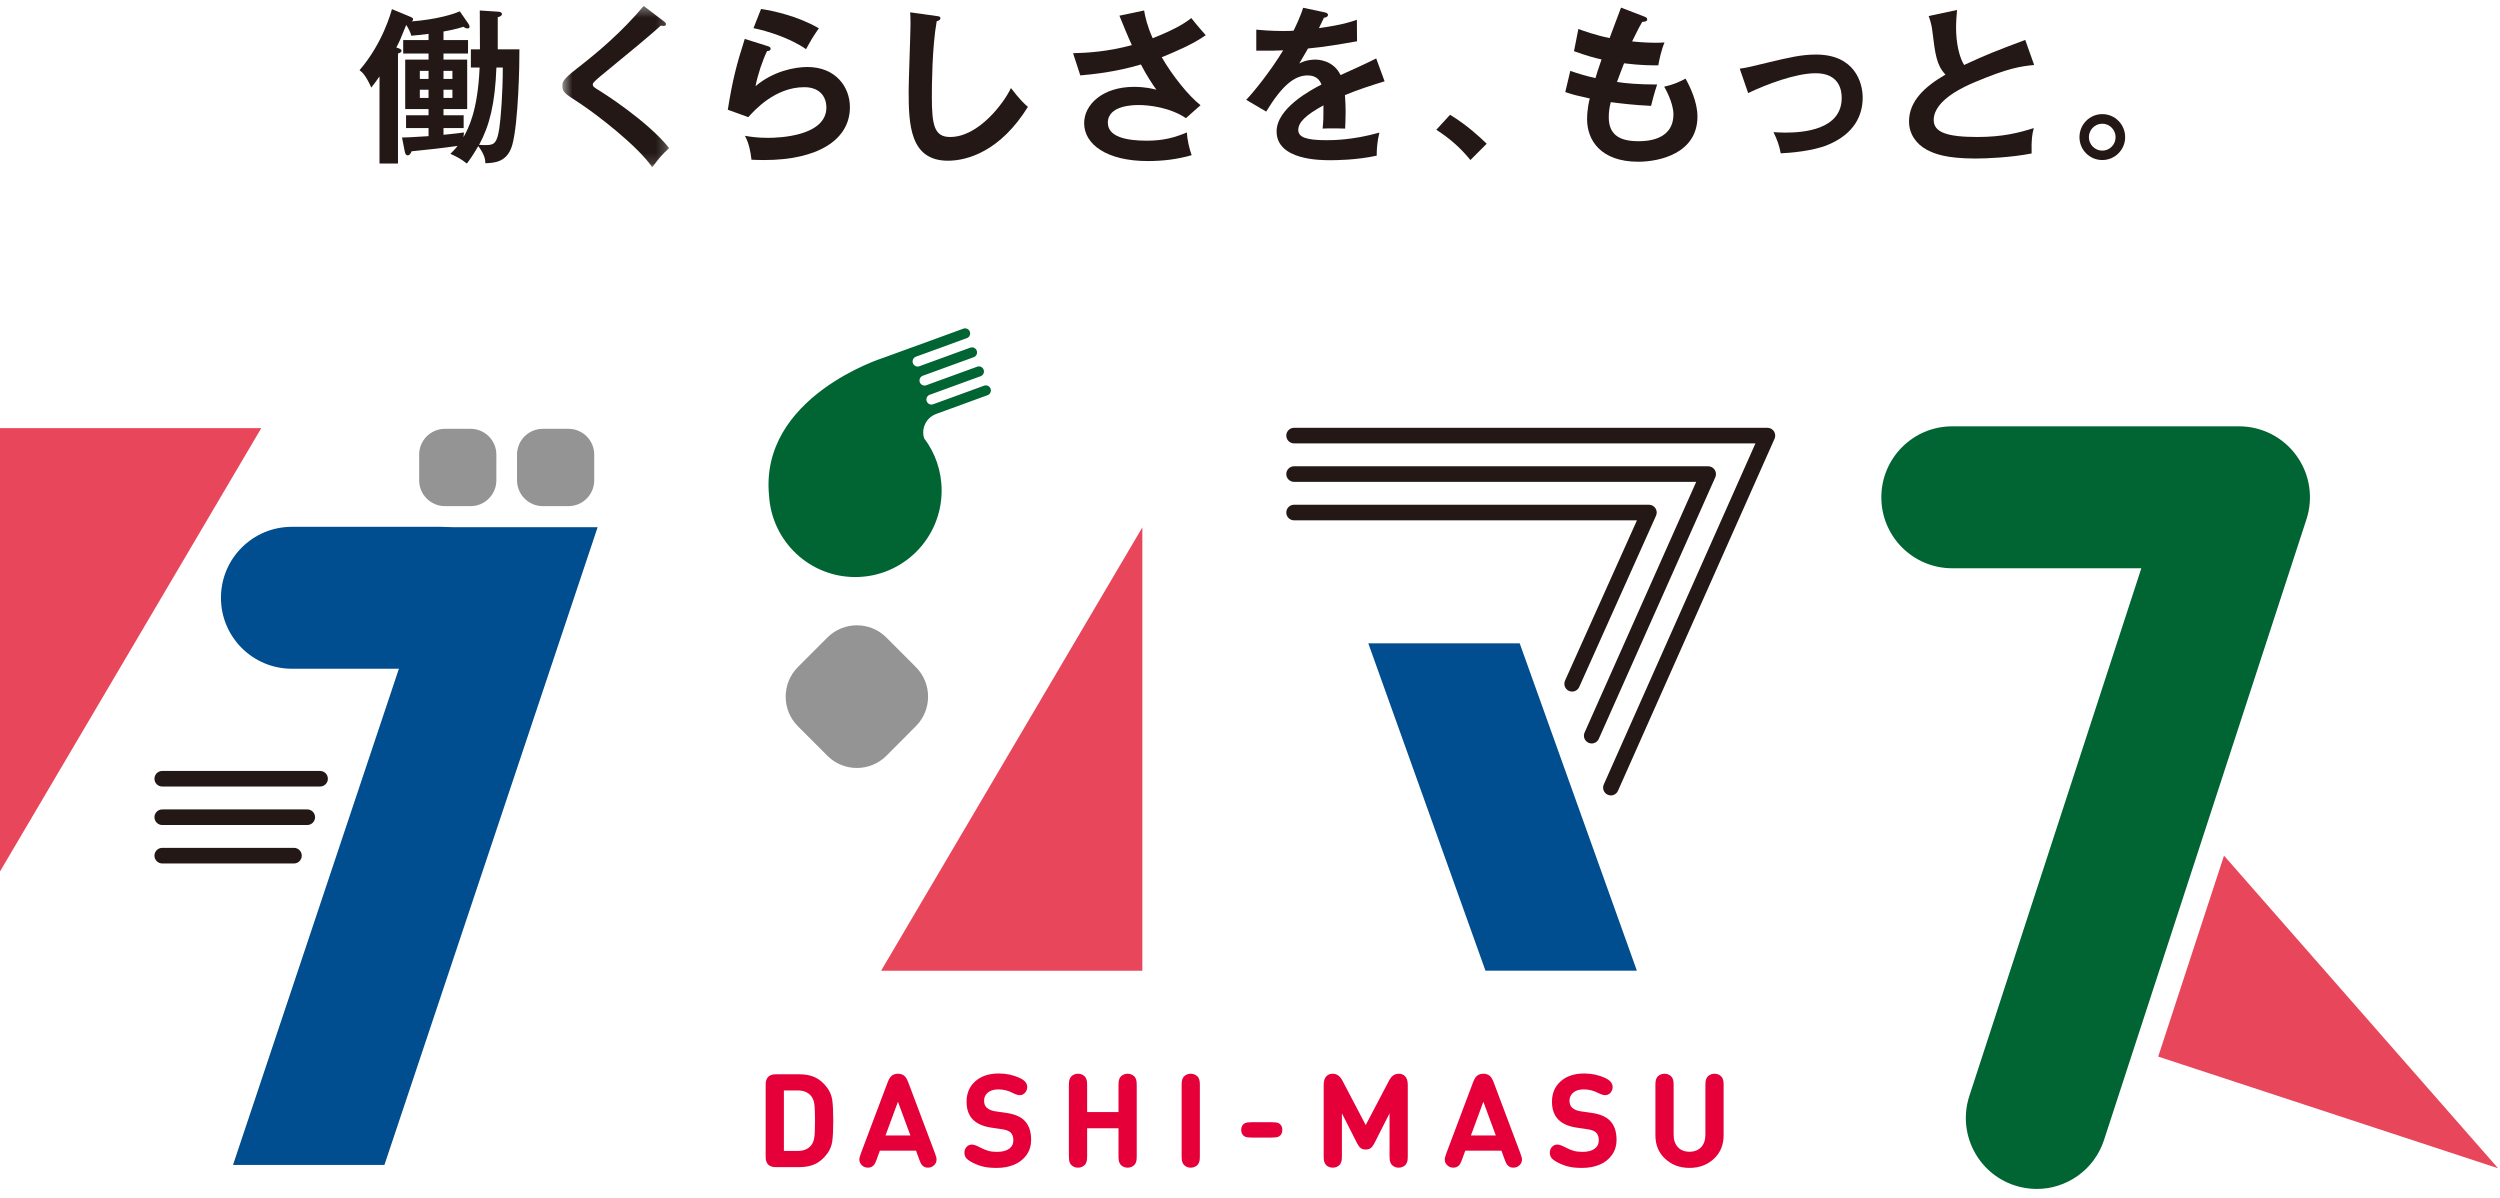
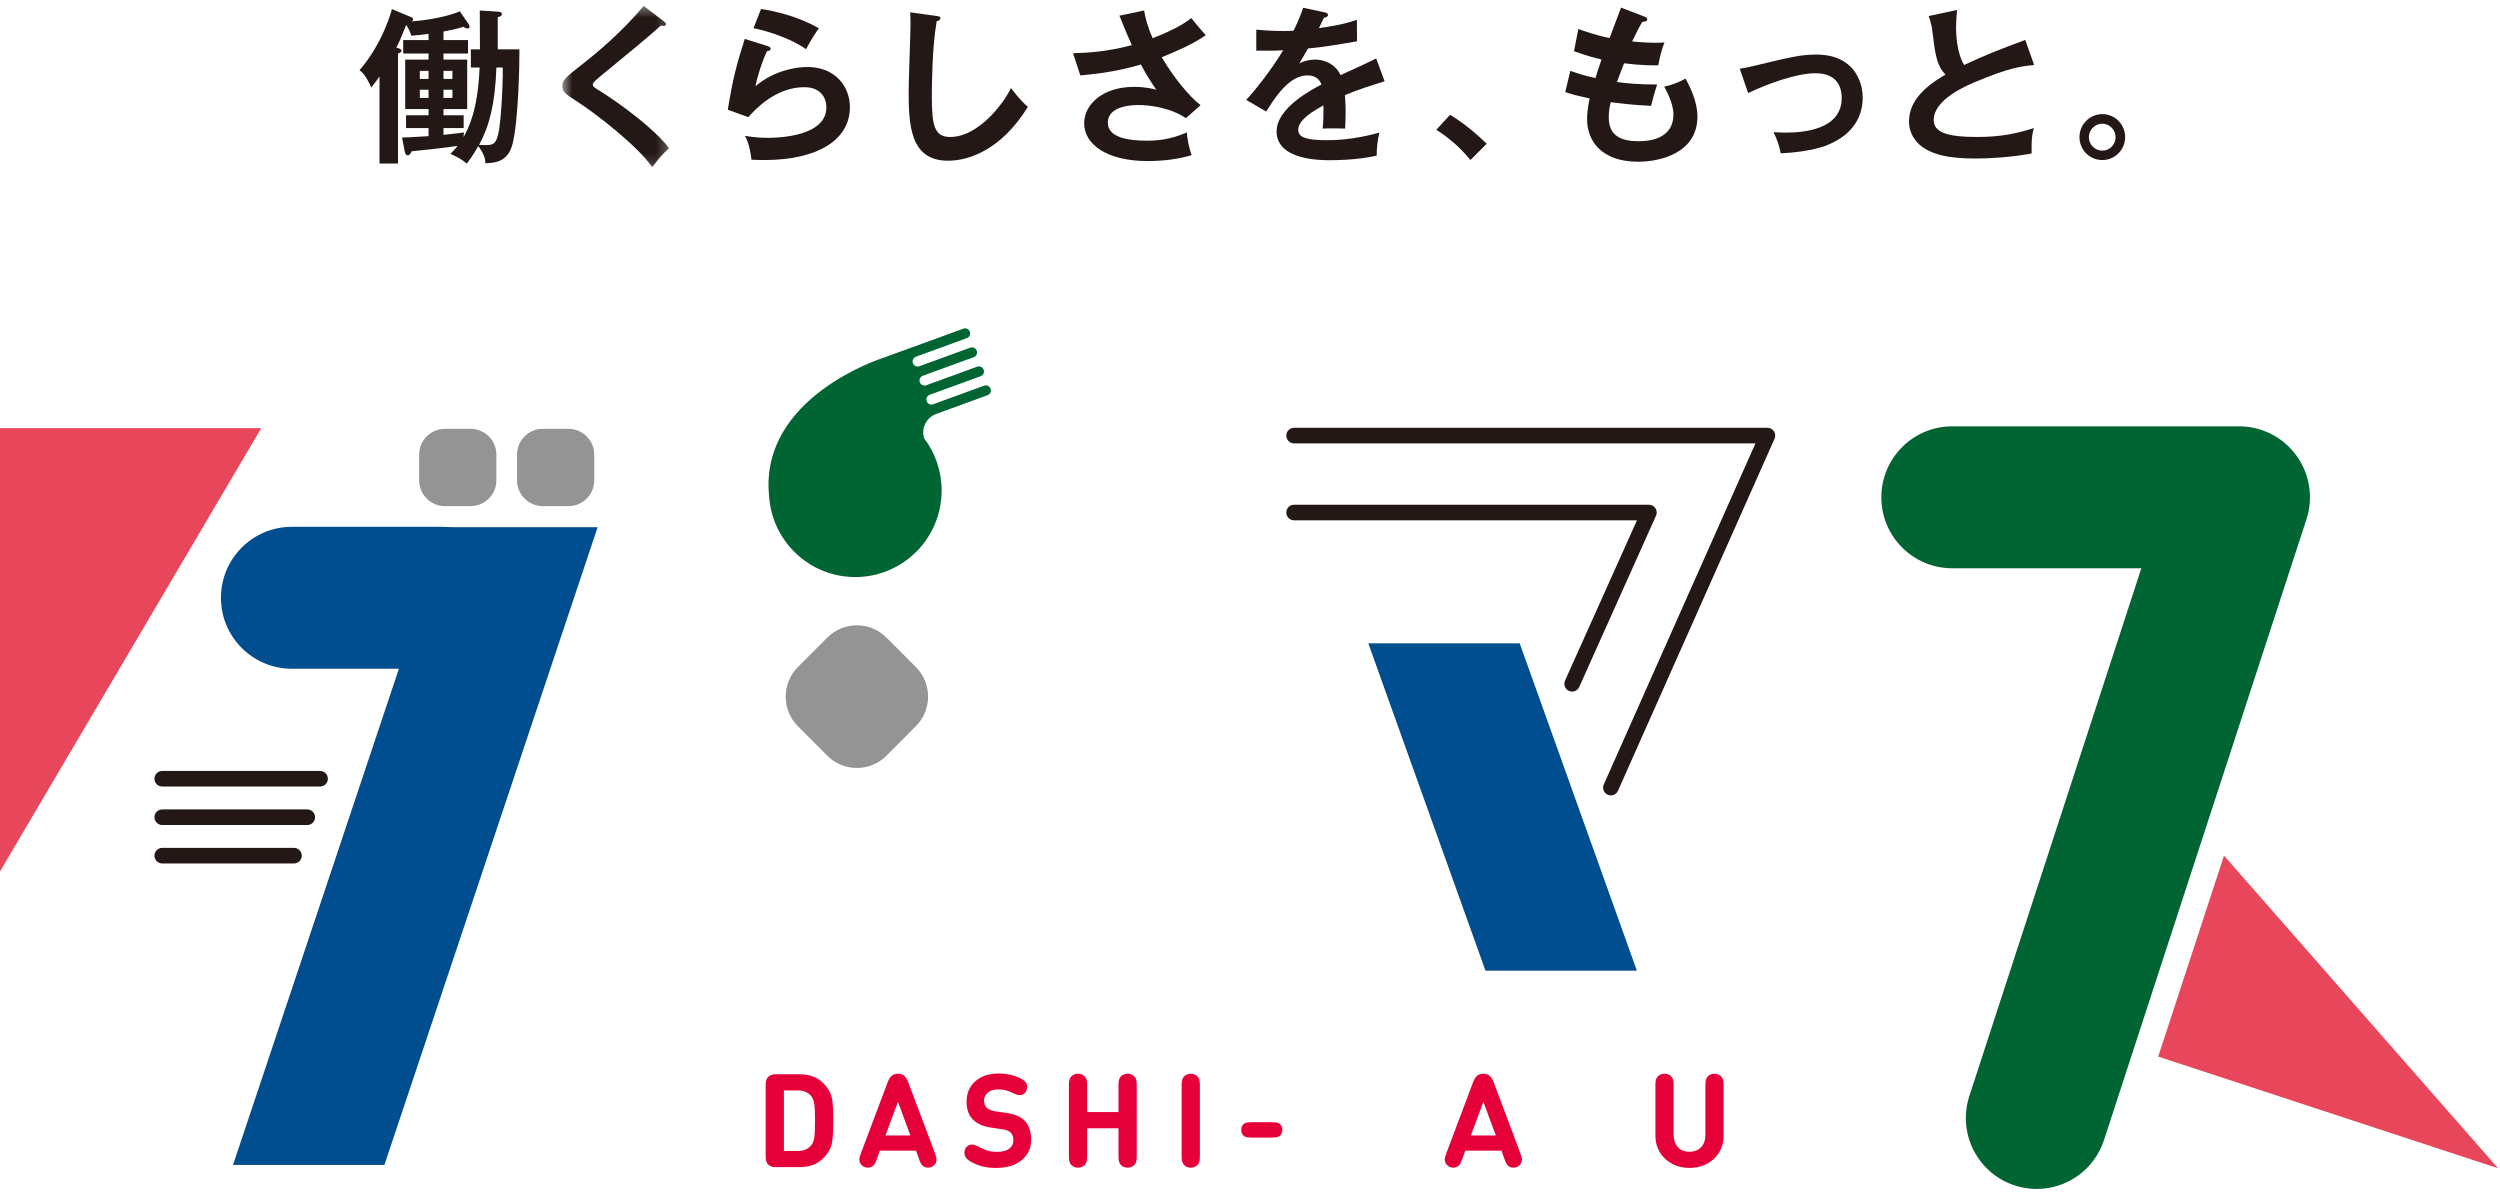
<svg xmlns="http://www.w3.org/2000/svg" xmlns:xlink="http://www.w3.org/1999/xlink" width="240px" height="115px" viewBox="0 0 240 115" version="1.1">
  <title>logo</title>
  <defs>
    <polygon id="path-1" points="0.529 0.367 10.784 0.367 10.784 15.857 0.529 15.857" />
  </defs>
  <g id="symbol" stroke="none" stroke-width="1" fill="none" fill-rule="evenodd">
    <g id="header" transform="translate(-620, -22)">
      <g transform="translate(0, 22)" id="logo">
        <g transform="translate(620, 0)" id="Group-76">
          <polygon id="Fill-1" fill="#E8465A" points="0 41.102 0 83.659 25.081 41.102" />
-           <polygon id="Fill-2" fill="#E8465A" points="109.665 93.188 109.665 50.628 84.586 93.188" />
          <polygon id="Fill-3" fill="#E8465A" points="207.187 101.433 239.816 112.154 213.505 82.142" />
          <g id="Group-75" transform="translate(14.787, 0.202)">
            <path d="M136.135,66.19 C136.035,66.19 135.932,66.169 135.834,66.125 C135.456,65.956 135.288,65.514 135.456,65.135 L142.36,49.75 L109.443,49.75 C109.032,49.75 108.696,49.412 108.696,49.001 C108.696,48.587 109.032,48.252 109.443,48.252 L143.514,48.252 C143.765,48.252 144.002,48.38 144.139,48.596 C144.276,48.807 144.297,49.073 144.192,49.305 L136.819,65.748 C136.694,66.026 136.422,66.19 136.135,66.19" id="Fill-4" fill="#231815" />
            <path d="M139.856,76.159 C139.756,76.159 139.651,76.138 139.553,76.092 C139.177,75.924 139.008,75.483 139.177,75.105 L153.736,42.363 L109.443,42.363 C109.032,42.363 108.696,42.026 108.696,41.613 C108.696,41.201 109.032,40.867 109.443,40.867 L154.889,40.867 C155.14,40.867 155.377,40.995 155.514,41.206 C155.65,41.421 155.672,41.69 155.569,41.919 L140.538,75.716 C140.414,75.993 140.143,76.159 139.856,76.159" id="Fill-6" fill="#231815" />
-             <path d="M138.012,71.17 C137.913,71.17 137.81,71.15 137.711,71.105 C137.334,70.937 137.166,70.495 137.334,70.119 L148.049,46.056 L109.444,46.056 C109.032,46.056 108.696,45.723 108.696,45.308 C108.696,44.896 109.032,44.56 109.444,44.56 L149.201,44.56 C149.453,44.56 149.69,44.69 149.826,44.902 C149.965,45.117 149.985,45.38 149.883,45.612 L138.696,70.729 C138.572,71.008 138.299,71.17 138.012,71.17" id="Fill-8" fill="#231815" />
            <path d="M180.738,113.937 C180.035,113.937 179.317,113.827 178.613,113.595 C175.046,112.422 173.102,108.573 174.275,104.999 L190.781,54.351 L172.621,54.351 C168.869,54.351 165.821,51.3 165.821,47.54 C165.821,43.778 168.869,40.726 172.621,40.726 L200.17,40.726 C202.352,40.726 204.399,41.775 205.677,43.544 C206.957,45.312 207.31,47.59 206.629,49.663 L187.195,109.249 C186.257,112.119 183.595,113.937 180.738,113.937" id="Fill-10" fill="#006532" />
            <path d="M70.301,72.356 C68.746,73.912 66.201,73.912 64.644,72.356 L61.803,69.509 C60.25,67.952 60.25,65.403 61.803,63.842 L64.645,60.997 C66.202,59.438 68.747,59.438 70.302,60.997 L73.142,63.842 C74.697,65.399 74.697,67.948 73.142,69.506 L70.301,72.356 Z" id="Fill-12" fill="#949495" />
            <path d="M27.918,48.386 C26.563,48.386 25.452,47.275 25.452,45.915 L25.452,43.434 C25.452,42.074 26.562,40.964 27.918,40.964 L30.398,40.964 C31.753,40.964 32.864,42.074 32.864,43.434 L32.863,45.915 C32.863,47.275 31.753,48.386 30.398,48.386 L27.918,48.386 Z" id="Fill-14" fill="#949495" />
            <path d="M37.315,48.386 C35.958,48.386 34.848,47.275 34.848,45.915 L34.848,43.434 C34.848,42.074 35.958,40.964 37.314,40.964 L39.793,40.964 C41.149,40.964 42.258,42.074 42.258,43.434 L42.258,45.915 C42.258,47.275 41.149,48.386 39.793,48.386 L37.315,48.386 Z" id="Fill-16" fill="#949495" />
            <path d="M60.467,104.481 L60.467,110.289 L61.792,110.289 C62.367,110.289 62.801,110.106 63.092,109.739 C63.246,109.548 63.346,109.294 63.389,108.979 C63.433,108.664 63.454,108.132 63.454,107.386 C63.454,106.639 63.433,106.107 63.389,105.792 C63.346,105.477 63.246,105.224 63.092,105.032 C62.801,104.665 62.367,104.481 61.792,104.481 L60.467,104.481 Z M59.78,111.843 C59.663,111.843 59.569,111.84 59.499,111.833 C59.428,111.828 59.34,111.805 59.233,111.767 C59.127,111.73 59.036,111.674 58.961,111.598 C58.886,111.523 58.83,111.432 58.792,111.327 C58.755,111.22 58.733,111.131 58.727,111.06 C58.721,110.99 58.717,110.895 58.717,110.778 L58.717,103.993 C58.717,103.876 58.721,103.781 58.727,103.71 C58.733,103.64 58.755,103.551 58.792,103.445 C58.83,103.339 58.886,103.248 58.961,103.173 C59.036,103.097 59.127,103.042 59.233,103.004 C59.34,102.966 59.428,102.944 59.499,102.938 C59.569,102.931 59.663,102.928 59.78,102.928 L61.942,102.928 C62.551,102.928 63.067,103.032 63.492,103.238 C63.917,103.445 64.296,103.776 64.629,104.23 C64.887,104.577 65.048,104.97 65.111,105.411 C65.173,105.851 65.205,106.509 65.205,107.386 C65.205,108.262 65.173,108.92 65.111,109.36 C65.048,109.801 64.887,110.194 64.629,110.541 C64.296,110.995 63.917,111.327 63.492,111.532 C63.067,111.739 62.551,111.843 61.942,111.843 L59.78,111.843 Z" id="Fill-18" fill="#E60039" />
            <path d="M71.416,105.564 L70.223,108.8 L72.61,108.8 L71.416,105.564 Z M72.397,103.679 L74.966,110.503 C75.032,110.682 75.078,110.825 75.103,110.928 C75.128,111.033 75.129,111.148 75.106,111.273 C75.083,111.398 75.022,111.514 74.922,111.624 C74.755,111.803 74.547,111.893 74.297,111.893 C74.11,111.893 73.949,111.839 73.816,111.729 C73.741,111.667 73.679,111.594 73.631,111.508 C73.584,111.422 73.522,111.277 73.447,111.073 L73.154,110.265 L69.679,110.265 L69.385,111.073 C69.31,111.277 69.248,111.422 69.201,111.508 C69.153,111.594 69.091,111.667 69.016,111.729 C68.883,111.839 68.723,111.893 68.535,111.893 C68.286,111.893 68.077,111.803 67.91,111.624 C67.811,111.514 67.749,111.398 67.726,111.273 C67.703,111.148 67.704,111.033 67.729,110.928 C67.754,110.825 67.8,110.682 67.866,110.503 L70.435,103.679 C70.543,103.4 70.662,103.204 70.791,103.092 C70.949,102.949 71.158,102.878 71.416,102.878 C71.675,102.878 71.883,102.949 72.041,103.092 C72.17,103.204 72.289,103.4 72.397,103.679 L72.397,103.679 Z" id="Fill-20" fill="#E60039" />
            <path d="M81.428,108.206 L80.365,108.049 C79.611,107.936 79.036,107.688 78.64,107.304 C78.215,106.891 78.003,106.309 78.003,105.558 C78.003,104.752 78.282,104.1 78.84,103.601 C79.398,103.103 80.152,102.853 81.103,102.853 C81.823,102.853 82.494,102.997 83.115,103.285 C83.59,103.507 83.827,103.796 83.827,104.156 C83.827,104.348 83.76,104.527 83.627,104.694 C83.49,104.852 83.317,104.932 83.109,104.932 C82.933,104.932 82.717,104.866 82.459,104.732 C82.017,104.498 81.548,104.38 81.052,104.38 C80.615,104.38 80.278,104.484 80.04,104.691 C79.803,104.897 79.684,105.153 79.684,105.457 C79.684,105.754 79.769,105.982 79.94,106.139 C80.136,106.315 80.411,106.43 80.765,106.485 L81.809,106.634 C82.579,106.747 83.148,106.979 83.515,107.329 C83.973,107.76 84.202,108.387 84.202,109.214 C84.202,109.772 84.056,110.259 83.762,110.672 C83.468,111.085 83.075,111.396 82.58,111.605 C82.087,111.814 81.525,111.918 80.896,111.918 C80.421,111.918 80.021,111.883 79.696,111.814 C79.372,111.746 79.034,111.628 78.684,111.461 C78.376,111.314 78.151,111.167 78.009,111.019 C77.867,110.872 77.797,110.678 77.797,110.441 C77.797,110.219 77.876,110.029 78.034,109.871 C78.163,109.741 78.326,109.677 78.521,109.677 C78.692,109.677 78.927,109.756 79.228,109.915 C79.552,110.086 79.835,110.206 80.075,110.274 C80.314,110.343 80.594,110.378 80.915,110.378 C81.424,110.378 81.814,110.28 82.087,110.084 C82.36,109.888 82.496,109.612 82.496,109.257 C82.496,108.935 82.406,108.688 82.227,108.513 C82.073,108.366 81.807,108.265 81.428,108.206" id="Fill-22" fill="#E60039" />
            <path d="M89.577,108.112 L89.577,110.716 C89.577,110.928 89.569,111.083 89.555,111.179 C89.54,111.276 89.508,111.376 89.458,111.479 C89.391,111.605 89.29,111.705 89.155,111.779 C89.02,111.855 88.868,111.893 88.702,111.893 C88.535,111.893 88.384,111.855 88.249,111.779 C88.113,111.705 88.013,111.605 87.945,111.479 C87.895,111.376 87.863,111.276 87.849,111.179 C87.834,111.083 87.827,110.928 87.827,110.716 L87.827,104.055 C87.827,103.843 87.834,103.688 87.849,103.592 C87.863,103.495 87.895,103.396 87.945,103.292 C88.013,103.166 88.113,103.066 88.249,102.992 C88.384,102.916 88.535,102.878 88.702,102.878 C88.868,102.878 89.02,102.916 89.155,102.992 C89.29,103.066 89.391,103.166 89.458,103.292 C89.508,103.396 89.54,103.495 89.555,103.592 C89.569,103.688 89.577,103.843 89.577,104.055 L89.577,106.559 L92.588,106.559 L92.588,104.055 C92.588,103.843 92.596,103.688 92.611,103.592 C92.625,103.495 92.657,103.396 92.707,103.292 C92.774,103.166 92.875,103.066 93.01,102.992 C93.146,102.916 93.297,102.878 93.464,102.878 C93.63,102.878 93.782,102.916 93.917,102.992 C94.052,103.066 94.153,103.166 94.22,103.292 C94.27,103.396 94.302,103.495 94.317,103.592 C94.331,103.688 94.339,103.843 94.339,104.055 L94.339,110.716 C94.339,110.928 94.331,111.083 94.317,111.179 C94.302,111.276 94.27,111.376 94.22,111.479 C94.153,111.605 94.052,111.705 93.917,111.779 C93.782,111.855 93.63,111.893 93.464,111.893 C93.297,111.893 93.146,111.855 93.01,111.779 C92.875,111.705 92.774,111.605 92.707,111.479 C92.657,111.376 92.625,111.276 92.611,111.179 C92.596,111.083 92.588,110.928 92.588,110.716 L92.588,108.112 L89.577,108.112 Z" id="Fill-24" fill="#E60039" />
            <path d="M100.4,104.055 L100.4,110.716 C100.4,110.928 100.393,111.083 100.378,111.179 C100.364,111.276 100.331,111.376 100.282,111.479 C100.215,111.605 100.114,111.705 99.978,111.78 C99.843,111.855 99.692,111.893 99.525,111.893 C99.359,111.893 99.207,111.855 99.072,111.78 C98.937,111.705 98.836,111.605 98.769,111.479 C98.719,111.376 98.686,111.276 98.672,111.179 C98.657,111.083 98.65,110.928 98.65,110.716 L98.65,104.055 C98.65,103.843 98.657,103.688 98.672,103.593 C98.686,103.496 98.719,103.396 98.769,103.292 C98.836,103.166 98.937,103.066 99.072,102.992 C99.207,102.916 99.359,102.878 99.525,102.878 C99.692,102.878 99.843,102.916 99.978,102.992 C100.114,103.066 100.215,103.166 100.282,103.292 C100.331,103.396 100.364,103.496 100.378,103.593 C100.393,103.688 100.4,103.843 100.4,104.055" id="Fill-26" fill="#E60039" />
            <path d="M108.318,108.268 C108.318,108.573 108.199,108.787 107.962,108.913 C107.841,108.975 107.618,109.007 107.293,109.007 L105.393,109.007 C105.068,109.007 104.845,108.975 104.725,108.913 C104.487,108.787 104.368,108.573 104.368,108.268 C104.368,107.964 104.487,107.748 104.725,107.624 C104.845,107.561 105.068,107.529 105.393,107.529 L107.293,107.529 C107.618,107.529 107.841,107.561 107.962,107.624 C108.199,107.748 108.318,107.964 108.318,108.268" id="Fill-28" fill="#E60039" />
-             <path d="M116.808,110.011 C116.684,110.106 116.523,110.153 116.322,110.153 C116.123,110.153 115.962,110.106 115.839,110.011 C115.716,109.918 115.598,109.76 115.486,109.539 L114.036,106.678 L114.036,110.716 C114.036,110.928 114.028,111.083 114.014,111.179 C113.999,111.276 113.967,111.376 113.917,111.479 C113.85,111.605 113.749,111.705 113.614,111.78 C113.478,111.855 113.328,111.893 113.161,111.893 C112.994,111.893 112.843,111.855 112.708,111.78 C112.572,111.705 112.471,111.605 112.405,111.479 C112.355,111.376 112.322,111.276 112.308,111.179 C112.294,111.083 112.286,110.928 112.286,110.716 L112.286,103.962 C112.286,103.573 112.373,103.292 112.548,103.116 C112.707,102.958 112.903,102.878 113.136,102.878 C113.34,102.878 113.513,102.926 113.655,103.023 C113.817,103.126 113.965,103.306 114.098,103.56 L116.322,107.805 L118.548,103.56 C118.681,103.306 118.829,103.126 118.991,103.023 C119.133,102.926 119.306,102.878 119.51,102.878 C119.743,102.878 119.94,102.958 120.098,103.116 C120.273,103.292 120.36,103.573 120.36,103.962 L120.36,110.716 C120.36,110.928 120.352,111.083 120.338,111.179 C120.324,111.276 120.292,111.376 120.242,111.479 C120.174,111.605 120.074,111.705 119.938,111.78 C119.803,111.855 119.652,111.893 119.485,111.893 C119.319,111.893 119.167,111.855 119.032,111.78 C118.897,111.705 118.795,111.605 118.729,111.479 C118.679,111.376 118.646,111.276 118.632,111.179 C118.618,111.083 118.61,110.928 118.61,110.716 L118.61,106.678 L117.16,109.539 C117.048,109.76 116.93,109.918 116.808,110.011" id="Fill-30" fill="#E60039" />
            <path d="M127.616,105.564 L126.422,108.8 L128.81,108.8 L127.616,105.564 Z M128.597,103.679 L131.165,110.503 C131.231,110.682 131.277,110.825 131.303,110.928 C131.328,111.033 131.329,111.148 131.306,111.273 C131.283,111.398 131.222,111.514 131.122,111.624 C130.955,111.803 130.747,111.893 130.497,111.893 C130.309,111.893 130.149,111.839 130.016,111.729 C129.94,111.667 129.878,111.594 129.831,111.508 C129.783,111.422 129.721,111.277 129.646,111.073 L129.353,110.265 L125.878,110.265 L125.585,111.073 C125.51,111.277 125.448,111.422 125.4,111.508 C125.353,111.594 125.291,111.667 125.216,111.729 C125.082,111.839 124.923,111.893 124.735,111.893 C124.485,111.893 124.277,111.803 124.11,111.624 C124.01,111.514 123.948,111.398 123.926,111.273 C123.903,111.148 123.904,111.033 123.929,110.928 C123.954,110.825 124,110.682 124.066,110.503 L126.634,103.679 C126.743,103.4 126.862,103.204 126.99,103.092 C127.149,102.949 127.357,102.878 127.616,102.878 C127.874,102.878 128.082,102.949 128.241,103.092 C128.37,103.204 128.488,103.4 128.597,103.679 L128.597,103.679 Z" id="Fill-32" fill="#E60039" />
-             <path d="M137.627,108.206 L136.565,108.049 C135.81,107.936 135.236,107.688 134.84,107.304 C134.415,106.891 134.203,106.309 134.203,105.558 C134.203,104.752 134.481,104.1 135.039,103.601 C135.598,103.103 136.352,102.853 137.302,102.853 C138.022,102.853 138.693,102.997 139.314,103.285 C139.789,103.507 140.027,103.796 140.027,104.156 C140.027,104.348 139.96,104.527 139.827,104.694 C139.689,104.852 139.516,104.932 139.308,104.932 C139.133,104.932 138.916,104.866 138.657,104.732 C138.216,104.498 137.748,104.38 137.252,104.38 C136.814,104.38 136.477,104.484 136.24,104.691 C136.002,104.897 135.884,105.153 135.884,105.457 C135.884,105.754 135.969,105.982 136.14,106.139 C136.335,106.315 136.61,106.43 136.964,106.485 L138.008,106.634 C138.779,106.747 139.347,106.979 139.714,107.329 C140.173,107.76 140.402,108.387 140.402,109.214 C140.402,109.772 140.254,110.259 139.961,110.672 C139.668,111.085 139.274,111.396 138.78,111.605 C138.286,111.814 137.725,111.918 137.095,111.918 C136.62,111.918 136.221,111.883 135.896,111.814 C135.571,111.746 135.233,111.628 134.883,111.461 C134.575,111.314 134.35,111.167 134.208,111.019 C134.067,110.872 133.996,110.678 133.996,110.441 C133.996,110.219 134.075,110.029 134.233,109.871 C134.363,109.741 134.525,109.677 134.721,109.677 C134.891,109.677 135.127,109.756 135.427,109.915 C135.752,110.086 136.034,110.206 136.274,110.274 C136.513,110.343 136.793,110.378 137.115,110.378 C137.622,110.378 138.014,110.28 138.286,110.084 C138.559,109.888 138.696,109.612 138.696,109.257 C138.696,108.935 138.606,108.688 138.427,108.513 C138.273,108.366 138.006,108.265 137.627,108.206" id="Fill-34" fill="#E60039" />
            <path d="M149.741,111.047 C149.114,111.628 148.336,111.917 147.407,111.917 C146.478,111.917 145.7,111.628 145.073,111.047 C144.445,110.467 144.132,109.714 144.132,108.787 L144.132,104.056 C144.132,103.843 144.139,103.688 144.154,103.592 C144.168,103.496 144.201,103.395 144.251,103.292 C144.317,103.166 144.419,103.066 144.554,102.991 C144.689,102.916 144.841,102.878 145.007,102.878 C145.174,102.878 145.324,102.916 145.46,102.991 C145.596,103.066 145.697,103.166 145.764,103.292 C145.814,103.395 145.845,103.496 145.86,103.592 C145.874,103.688 145.882,103.843 145.882,104.056 L145.882,108.725 C145.882,109.235 146.018,109.635 146.291,109.927 C146.564,110.22 146.936,110.365 147.407,110.365 C147.878,110.365 148.249,110.22 148.522,109.927 C148.795,109.635 148.931,109.235 148.931,108.725 L148.931,104.056 C148.931,103.843 148.939,103.688 148.953,103.592 C148.968,103.496 149,103.395 149.05,103.292 C149.117,103.166 149.218,103.066 149.353,102.991 C149.489,102.916 149.64,102.878 149.807,102.878 C149.973,102.878 150.124,102.916 150.26,102.991 C150.395,103.066 150.496,103.166 150.562,103.292 C150.612,103.395 150.645,103.496 150.66,103.592 C150.674,103.688 150.681,103.843 150.681,104.056 L150.681,108.787 C150.681,109.714 150.368,110.467 149.741,111.047" id="Fill-36" fill="#E60039" />
            <path d="M13.437,82.691 L0.787,82.691 C0.374,82.691 0.04,82.353 0.04,81.941 C0.04,81.528 0.374,81.193 0.787,81.193 L13.437,81.193 C13.851,81.193 14.183,81.528 14.183,81.941 C14.183,82.353 13.851,82.691 13.437,82.691" id="Fill-38" fill="#231815" />
            <path d="M15.942,75.304 L0.787,75.304 C0.374,75.304 0.041,74.969 0.041,74.556 C0.041,74.146 0.374,73.808 0.787,73.808 L15.942,73.808 C16.356,73.808 16.689,74.146 16.689,74.556 C16.689,74.969 16.356,75.304 15.942,75.304" id="Fill-40" fill="#231815" />
            <path d="M14.712,78.999 L0.787,78.999 C0.374,78.999 0.04,78.661 0.04,78.251 C0.04,77.837 0.374,77.503 0.787,77.503 L14.712,77.503 C15.124,77.503 15.459,77.837 15.459,78.251 C15.459,78.661 15.124,78.999 14.712,78.999" id="Fill-42" fill="#231815" />
            <path d="M27.511,63.996 L13.227,63.996 C9.469,63.996 6.425,60.946 6.425,57.185 C6.425,53.422 9.469,50.373 13.227,50.373 L27.511,50.373 C31.267,50.373 34.31,53.422 34.31,57.185 C34.31,60.946 31.267,63.996 27.511,63.996" id="Fill-44" fill="#004D8F" />
            <polygon id="Fill-46" fill="#004D8F" points="7.582 111.633 22.117 111.633 42.587 50.406 28.051 50.406" />
            <polygon id="Fill-48" fill="#004D8F" points="131.105 61.56 116.571 61.56 127.819 92.985 142.353 92.985" />
            <path d="M80.308,37.115 C80.221,36.879 79.969,36.746 79.731,36.812 L79.73,36.812 L79.686,36.823 L77.243,37.716 L74.799,38.605 L74.755,38.621 L74.754,38.621 C74.517,38.683 74.265,38.555 74.177,38.317 C74.092,38.08 74.201,37.818 74.424,37.714 L74.423,37.712 L74.468,37.696 L76.911,36.805 L79.354,35.913 L79.355,35.913 L79.398,35.897 L79.397,35.895 C79.621,35.788 79.731,35.529 79.642,35.29 C79.559,35.055 79.307,34.924 79.068,34.986 L79.068,34.983 L79.025,35 L76.579,35.891 L74.135,36.782 L74.093,36.797 L74.092,36.795 C73.852,36.859 73.601,36.729 73.515,36.491 C73.427,36.254 73.538,35.993 73.762,35.886 L73.762,35.885 L76.248,34.978 L78.691,34.088 L78.734,34.07 C78.958,33.961 79.068,33.702 78.981,33.465 C78.895,33.227 78.645,33.099 78.405,33.16 L78.403,33.158 L78.359,33.174 L75.915,34.065 L73.473,34.956 L73.472,34.956 L73.429,34.97 L73.427,34.97 C73.188,35.032 72.939,34.903 72.852,34.665 C72.765,34.428 72.875,34.168 73.098,34.062 L73.097,34.057 L75.585,33.154 L78.026,32.259 L78.028,32.259 L78.072,32.246 L78.07,32.244 C78.295,32.14 78.405,31.876 78.318,31.64 C78.231,31.402 77.98,31.272 77.741,31.335 L77.739,31.334 L77.698,31.349 L77.696,31.349 L75.252,32.241 L72.809,33.131 L72.809,33.128 L69.987,34.157 C69.962,34.163 58.077,37.912 59.046,47.423 C59.321,51.759 62.919,55.195 67.318,55.195 C71.899,55.195 75.61,51.475 75.61,46.889 C75.61,45.001 74.983,43.262 73.926,41.867 C73.633,40.913 74.137,39.881 75.087,39.539 C75.101,39.531 75.114,39.526 75.126,39.521 L75.131,39.52 L77.573,38.629 L80.016,37.737 L80.018,37.737 L80.062,37.721 C80.285,37.615 80.394,37.355 80.308,37.115" id="Fill-50" fill="#006532" />
            <path d="M32.868,6.279 C32.739,9.719 32.223,11.834 31.207,13.708 C31.466,13.725 31.788,13.725 31.917,13.725 C32.707,13.725 32.932,13.45 33.142,12.141 C33.287,11.204 33.481,8.765 33.481,6.279 L32.868,6.279 Z M27.789,9.202 L28.644,9.202 L28.644,8.411 L27.789,8.411 L27.789,9.202 Z M27.789,7.377 L28.644,7.377 L28.644,6.602 L27.789,6.602 L27.789,7.377 Z M25.516,9.202 L26.354,9.202 L26.354,8.411 L25.516,8.411 L25.516,9.202 Z M25.516,7.377 L26.354,7.377 L26.354,6.602 L25.516,6.602 L25.516,7.377 Z M30.417,6.279 L30.417,4.534 L31.288,4.534 C31.288,2.791 31.272,1.66 31.272,0.804 L32.997,0.917 C33.094,0.917 33.4,0.949 33.4,1.143 C33.4,1.321 33.191,1.401 32.997,1.45 L32.997,4.534 L35.077,4.534 C35.093,5.842 34.98,11.56 34.4,13.676 C33.932,15.388 32.675,15.436 31.804,15.468 C31.804,15.194 31.788,14.71 31.127,13.821 C30.627,14.694 30.321,15.113 30.03,15.5 C29.514,15.081 29.063,14.838 28.45,14.565 C28.628,14.387 28.838,14.193 29.144,13.805 C27.676,14.015 26.209,14.176 24.726,14.322 C24.661,14.499 24.548,14.71 24.355,14.71 C24.145,14.71 24.097,14.467 24.065,14.322 L23.807,12.998 C24.258,12.998 24.467,12.982 26.354,12.868 L26.354,12.094 L24.194,12.094 L24.194,10.865 L26.354,10.865 L26.354,10.268 L24.113,10.268 L24.113,5.52 L26.354,5.52 L26.354,4.938 L23.92,4.938 L23.92,3.646 L26.354,3.646 L26.354,3.049 C25.822,3.129 25.048,3.195 24.693,3.227 C24.629,2.903 24.403,2.484 24.21,2.193 C23.629,3.63 23.565,3.792 23.258,4.357 C23.581,4.454 23.758,4.534 23.758,4.68 C23.758,4.809 23.581,4.89 23.42,4.938 L23.42,15.5 L21.646,15.5 L21.646,7.134 C21.307,7.635 21.049,7.959 20.856,8.2 C20.308,6.99 19.969,6.715 19.727,6.537 C21.953,3.953 22.743,1.014 22.839,0.674 L24.661,1.433 C24.726,1.466 24.871,1.53 24.871,1.628 C24.871,1.74 24.806,1.804 24.726,1.853 C27.225,1.66 28.821,1.127 29.353,0.884 L30.192,2.095 C30.224,2.144 30.288,2.257 30.288,2.354 C30.288,2.467 30.224,2.531 30.111,2.531 C29.966,2.531 29.837,2.467 29.708,2.37 C28.886,2.628 28.16,2.758 27.789,2.823 L27.789,3.646 L30.143,3.646 L30.143,4.938 L27.789,4.938 L27.789,5.52 L30.063,5.52 L30.063,10.268 L27.789,10.268 L27.789,10.865 L29.724,10.865 L29.724,12.094 L27.789,12.094 L27.789,12.739 C29.03,12.61 29.321,12.578 29.756,12.513 L29.708,12.965 C30.159,12.158 31.078,10.494 31.256,6.279 L30.417,6.279 Z" id="Fill-52" fill="#231815" />
            <g id="Group-56" transform="translate(38.673, 0)">
              <mask id="mask-2" fill="white">
                <use xlink:href="#path-1" />
              </mask>
              <g id="Clip-55" />
              <path d="M10.284,1.854 C10.381,1.918 10.477,2.015 10.477,2.112 C10.477,2.176 10.445,2.29 10.268,2.29 C10.22,2.29 10.123,2.273 9.977,2.258 C9.333,2.871 6.495,5.229 4.157,7.135 C3.464,7.716 3.447,7.813 3.447,7.91 C3.447,8.104 3.592,8.201 4.076,8.492 C4.335,8.653 8.639,11.35 10.784,14.015 C10.058,14.661 9.8,15 9.156,15.857 C7.785,13.837 3.835,10.785 2.157,9.687 C0.69,8.733 0.529,8.636 0.529,8.023 C0.529,7.667 0.562,7.442 1.9,6.392 C3.947,4.809 6.253,2.855 8.333,0.367 L10.284,1.854 Z" id="Fill-54" fill="#231815" mask="url(#mask-2)" />
            </g>
            <path d="M58.274,0.659 C59.419,0.836 61.773,1.321 63.821,2.516 C63.321,3.227 63.031,3.711 62.595,4.518 C61.08,3.468 58.951,2.79 57.548,2.499 L58.274,0.659 Z M58.919,4.228 C59.032,4.26 59.193,4.325 59.193,4.469 C59.193,4.68 58.967,4.696 58.855,4.696 C58.436,5.536 57.952,6.973 57.742,8.071 C59.435,6.634 61.483,6.23 62.724,6.23 C65.417,6.23 66.804,8.12 66.804,10.091 C66.804,13.24 63.692,15.162 58.564,15.162 C58.064,15.162 57.662,15.146 57.355,15.13 C57.274,14.387 57.113,13.547 56.726,12.836 C57.226,12.917 57.871,13.031 58.951,13.031 C59.967,13.031 64.547,12.885 64.547,10.106 C64.547,9.251 64.063,8.168 62.418,8.168 C59.628,8.168 57.646,10.381 57.049,11.044 L55.082,10.332 C55.533,7.49 55.936,5.94 56.71,3.533 L58.919,4.228 Z" id="Fill-57" fill="#231815" />
            <path d="M75.121,1.336 C75.379,1.369 75.492,1.385 75.492,1.562 C75.492,1.725 75.266,1.805 75.137,1.837 C74.685,4.34 74.67,8.217 74.67,9.089 C74.67,11.866 74.928,12.949 76.427,12.949 C79.168,12.949 81.603,9.67 82.264,8.249 C83.103,9.348 83.553,9.767 83.892,10.059 C81.264,14.29 78.12,15.227 76.218,15.227 C72.557,15.227 72.444,11.738 72.444,8.507 C72.444,7.491 72.622,3 72.622,2.08 C72.622,1.418 72.606,1.304 72.59,0.981 L75.121,1.336 Z" id="Fill-59" fill="#231815" />
            <path d="M95.047,0.803 C95.161,1.465 95.337,2.258 95.87,3.468 C98.337,2.499 99.191,1.837 99.578,1.53 C100.175,2.29 100.642,2.806 100.965,3.178 C99.675,4.082 97.998,4.777 96.74,5.294 C97.773,7.07 99.32,9.008 100.465,9.897 L99.063,11.14 C97.499,10.091 95.483,9.881 94.532,9.881 C94.112,9.881 91.565,9.881 91.565,11.576 C91.565,12.933 93.322,13.304 95.306,13.304 C96.918,13.304 97.982,12.998 99.159,12.513 C99.175,13.192 99.401,14.112 99.61,14.694 C98.24,15.098 96.821,15.259 95.402,15.259 C91.435,15.259 89.291,13.643 89.291,11.625 C89.291,9.832 91.065,8.136 94.08,8.136 C95.161,8.136 95.918,8.329 96.225,8.411 C95.821,7.845 95.322,7.102 94.741,5.989 C92.29,6.715 90.178,6.925 88.921,7.037 L88.227,4.906 C89.517,4.874 91.484,4.777 93.871,4.13 C93.467,3.259 92.999,2.095 92.678,1.304 L95.047,0.803 Z" id="Fill-61" fill="#231815" />
            <path d="M112.378,0.981 C112.49,1.014 112.7,1.046 112.7,1.239 C112.7,1.385 112.523,1.482 112.314,1.498 C112.136,1.886 112.023,2.112 111.83,2.499 C114.12,2.177 114.942,1.886 115.473,1.692 L115.49,3.76 C113.958,4.033 112.345,4.308 110.781,4.454 C110.589,4.809 110.217,5.407 109.944,5.892 C110.62,5.52 111.33,5.52 111.475,5.52 C111.733,5.52 113.2,5.552 113.909,7.005 C115.054,6.489 116.651,5.763 117.328,5.407 L118.134,7.603 C116.715,8.039 115.49,8.443 114.329,8.928 C114.377,9.558 114.393,10.123 114.393,10.542 C114.393,11.253 114.361,11.738 114.345,12.142 C114.232,12.142 112.926,12.094 112.184,12.142 C112.265,11.318 112.265,11.172 112.265,9.913 C110.508,10.865 109.846,11.576 109.846,12.27 C109.846,12.998 110.669,13.256 112.572,13.256 C113.152,13.256 115.038,13.256 117.634,12.529 C117.425,13.369 117.376,14.129 117.376,14.742 C115.377,15.178 113.378,15.178 112.894,15.178 C111.991,15.178 107.767,15.178 107.767,12.416 C107.767,10.171 111.088,8.427 112.072,7.91 C111.926,7.523 111.604,7.038 110.75,7.038 C109.492,7.038 108.298,7.991 106.767,10.511 L104.848,9.38 C105.541,8.669 107.186,6.634 108.396,4.631 C107.605,4.663 107.122,4.68 105.816,4.663 L105.816,2.645 C106.186,2.677 107.154,2.774 108.412,2.774 C108.992,2.774 109.234,2.758 109.395,2.742 C109.492,2.548 110.024,1.482 110.314,0.545 L112.378,0.981 Z" id="Fill-63" fill="#231815" />
            <path d="M124.419,10.817 C126.096,11.834 127.37,13.046 127.935,13.596 L126.371,15.162 C125.419,13.983 124.371,13.078 123.098,12.255 L124.419,10.817 Z" id="Fill-65" fill="#231815" />
            <path d="M143.056,1.385 C143.202,1.433 143.347,1.515 143.347,1.66 C143.347,1.869 143.056,1.886 142.863,1.901 C142.541,2.467 142.541,2.467 141.896,3.775 C142.992,3.889 143.879,3.904 144.153,3.904 C144.524,3.904 144.765,3.889 145.008,3.872 C144.717,4.551 144.491,5.568 144.411,6.069 C143.782,6.069 142.782,6.085 141.122,5.875 C140.848,6.569 140.525,7.442 140.444,7.667 C141.267,7.796 142.492,7.91 144.298,7.91 C144.008,8.766 143.766,9.752 143.717,9.962 C141.992,9.88 140.718,9.719 139.848,9.606 C139.719,10.074 139.654,10.559 139.654,11.06 C139.654,12.836 140.832,13.353 142.492,13.353 C143.121,13.353 145.862,13.353 145.862,10.769 C145.862,9.638 145.04,8.233 144.975,8.12 C145.894,7.91 146.427,7.667 147.023,7.345 C147.426,8.056 148.168,9.558 148.168,10.979 C148.168,14.531 144.508,15.324 142.492,15.324 C138.897,15.324 137.574,13.272 137.574,11.253 C137.574,10.252 137.784,9.412 137.832,9.251 C136.526,8.96 136.365,8.928 135.478,8.637 L135.962,6.601 C136.736,6.876 137.51,7.102 138.38,7.296 C138.461,7.005 138.622,6.473 138.961,5.503 C138.429,5.391 137.51,5.148 136.317,4.712 L136.736,2.58 C137.188,2.742 138.365,3.177 139.735,3.453 C139.896,2.984 140.686,0.949 140.832,0.528 L143.056,1.385 Z" id="Fill-67" fill="#231815" />
            <path d="M152.229,6.392 C153.002,6.279 153.212,6.215 155.034,5.778 C156.937,5.326 158.146,5.035 159.549,5.035 C163.273,5.035 164.031,7.732 164.031,9.169 C164.031,10.833 163.257,12.642 160.677,13.708 C159.291,14.29 157.066,14.483 156.163,14.516 C156.002,13.692 155.824,13.224 155.469,12.481 C155.76,12.498 156.098,12.529 156.598,12.529 C158.34,12.529 162.016,12.255 162.016,9.202 C162.016,8.604 161.887,6.829 159.516,6.829 C157.597,6.829 154.793,7.895 153.035,8.733 L152.229,6.392 Z" id="Fill-69" fill="#231815" />
            <path d="M180.491,6.036 C179.218,6.166 178.04,6.311 174.719,7.716 C173.929,8.056 170.849,9.363 170.849,11.318 C170.849,12.498 172.123,12.949 175.041,12.949 C177.509,12.949 179.073,12.529 180.459,12.094 C180.298,12.691 180.217,13.16 180.249,14.531 C178.25,14.92 175.945,15.017 174.881,15.017 C172.043,15.017 170.93,14.565 170.188,14.176 C169.189,13.644 168.479,12.674 168.479,11.464 C168.479,9.526 169.946,8.136 171.978,6.957 C171.123,6.069 170.994,5.003 170.736,2.919 C170.688,2.484 170.623,2.047 170.365,1.336 L173.09,0.755 C173.026,1.53 172.994,1.901 172.994,2.402 C172.994,4.082 173.348,5.359 173.768,6.036 C175.993,5.003 176.766,4.712 179.637,3.629 L180.491,6.036 Z" id="Fill-71" fill="#231815" />
            <path d="M185.745,12.965 C185.745,13.676 186.326,14.258 187.035,14.258 C187.745,14.258 188.309,13.676 188.309,12.965 C188.309,12.27 187.745,11.673 187.035,11.673 C186.309,11.673 185.745,12.27 185.745,12.965 M189.228,12.965 C189.228,14.193 188.228,15.162 187.035,15.162 C185.826,15.162 184.842,14.193 184.842,12.965 C184.842,11.738 185.826,10.753 187.035,10.753 C188.245,10.753 189.228,11.738 189.228,12.965" id="Fill-73" fill="#231815" />
          </g>
        </g>
      </g>
    </g>
  </g>
</svg>